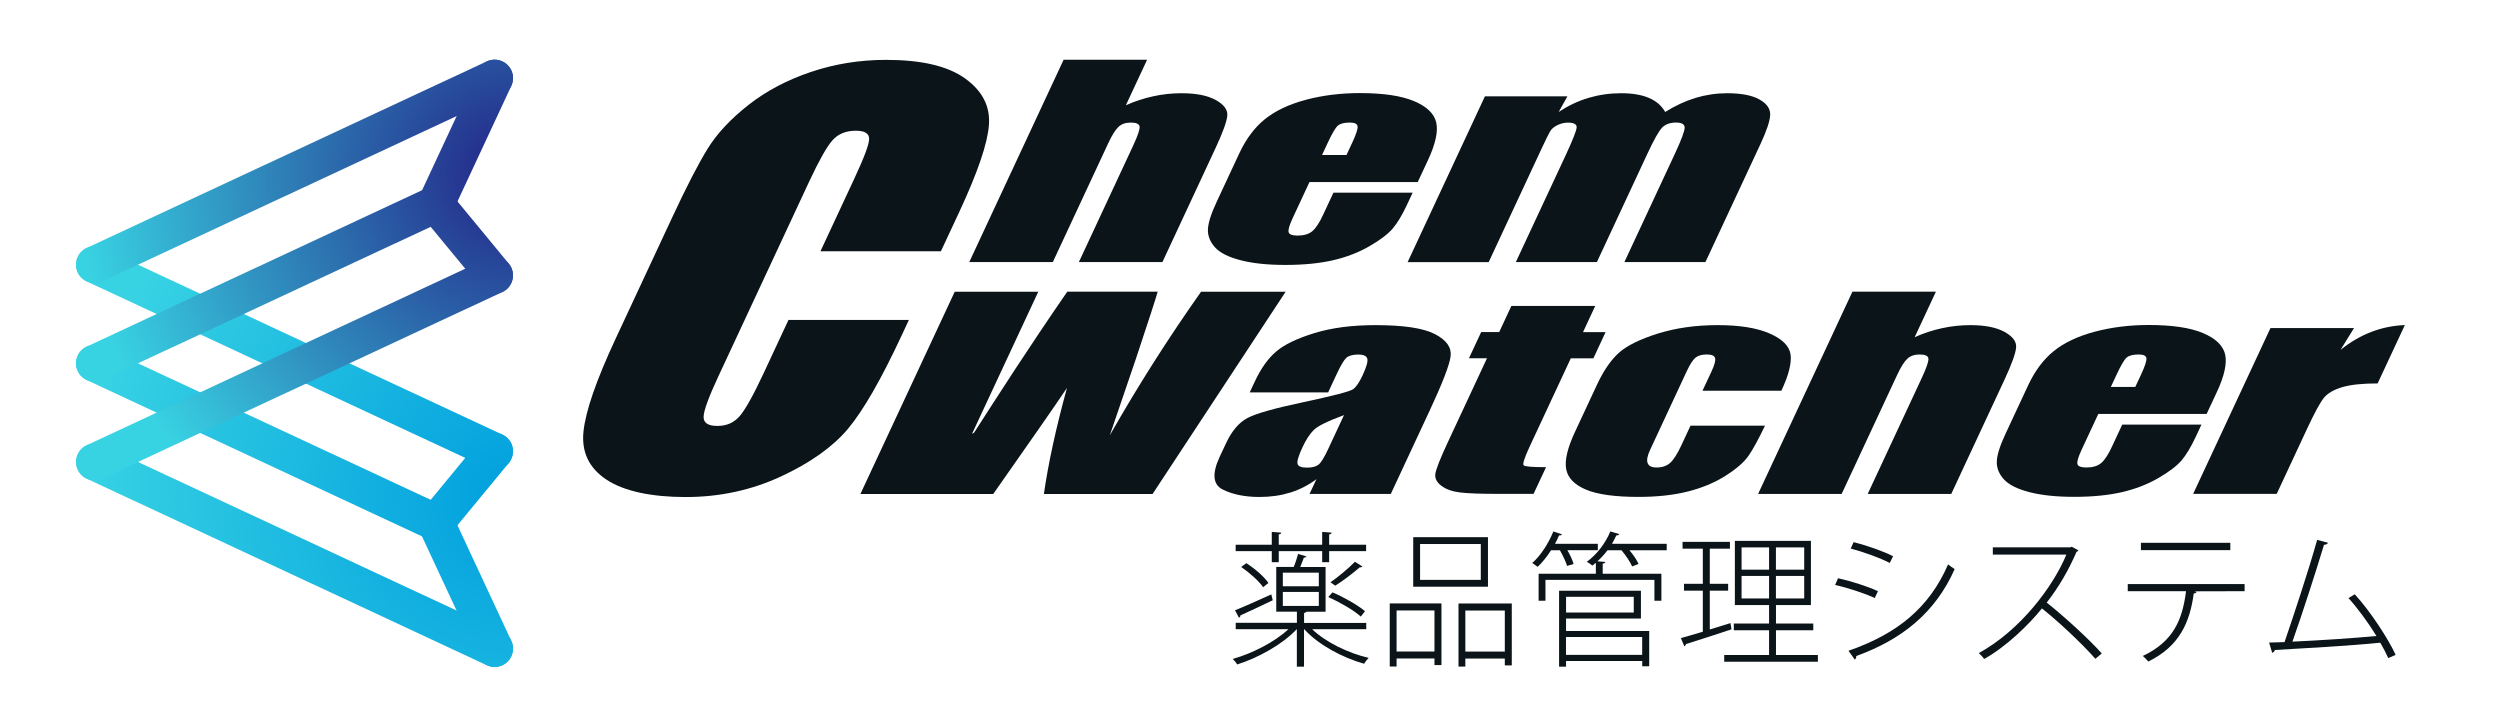
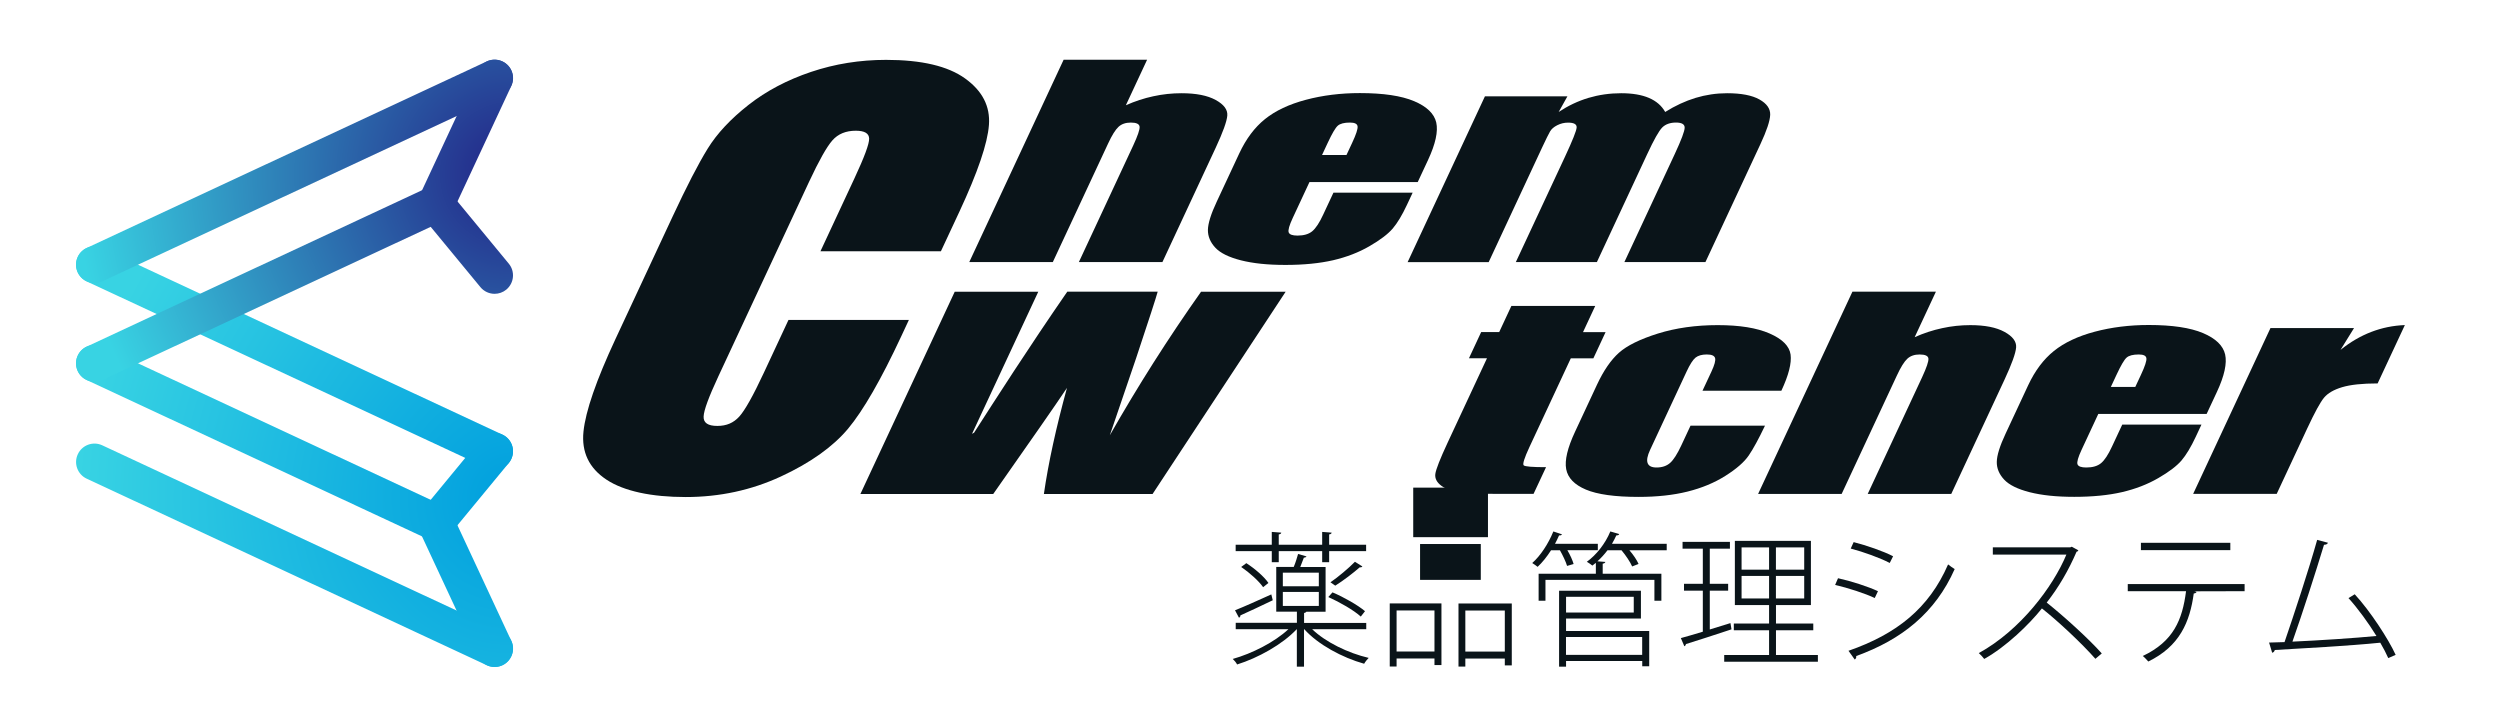
<svg xmlns="http://www.w3.org/2000/svg" xmlns:xlink="http://www.w3.org/1999/xlink" id="_レイヤー_2" data-name="レイヤー 2" viewBox="0 0 380 110.55">
  <defs>
    <style>
      .cls-1 {
        fill: url(#_名称未設定グラデーション_3-2);
      }

      .cls-2 {
        fill: url(#_名称未設定グラデーション_13);
      }

      .cls-3 {
        fill: #0a1419;
      }

      .cls-4 {
        fill: url(#_名称未設定グラデーション_3-5);
      }

      .cls-5 {
        fill: url(#_名称未設定グラデーション_13-3);
      }

      .cls-6 {
        fill: url(#_名称未設定グラデーション_13-5);
      }

      .cls-7 {
        fill: url(#_名称未設定グラデーション_3-3);
      }

      .cls-8 {
        fill: url(#_名称未設定グラデーション_13-2);
      }

      .cls-9 {
        fill: url(#_名称未設定グラデーション_13-4);
      }

      .cls-10 {
        fill: none;
      }

      .cls-11 {
        fill: url(#_名称未設定グラデーション_3);
      }

      .cls-12 {
        fill: url(#_名称未設定グラデーション_3-4);
      }
    </style>
    <radialGradient id="_名称未設定グラデーション_13" data-name="名称未設定グラデーション 13" cx="77.95" cy="75.76" fx="77.95" fy="75.76" r="66.23" gradientUnits="userSpaceOnUse">
      <stop offset="0" stop-color="#009fde" />
      <stop offset="1" stop-color="#38d3e3" />
    </radialGradient>
    <radialGradient id="_名称未設定グラデーション_13-2" data-name="名称未設定グラデーション 13" cx="77.95" cy="75.76" fx="77.95" fy="75.76" r="66.23" xlink:href="#_名称未設定グラデーション_13" />
    <radialGradient id="_名称未設定グラデーション_13-3" data-name="名称未設定グラデーション 13" cx="77.95" cy="75.76" fx="77.95" fy="75.76" r="66.23" xlink:href="#_名称未設定グラデーション_13" />
    <radialGradient id="_名称未設定グラデーション_13-4" data-name="名称未設定グラデーション 13" cx="77.95" cy="75.76" fx="77.95" fy="75.76" r="66.23" xlink:href="#_名称未設定グラデーション_13" />
    <radialGradient id="_名称未設定グラデーション_13-5" data-name="名称未設定グラデーション 13" cx="77.95" cy="75.76" fx="77.95" fy="75.76" r="66.23" xlink:href="#_名称未設定グラデーション_13" />
    <radialGradient id="_名称未設定グラデーション_3" data-name="名称未設定グラデーション 3" cx="77.95" cy="26.51" fx="77.95" fy="26.51" r="66.46" gradientUnits="userSpaceOnUse">
      <stop offset="0" stop-color="#232286" />
      <stop offset="1" stop-color="#38d3e3" />
    </radialGradient>
    <radialGradient id="_名称未設定グラデーション_3-2" data-name="名称未設定グラデーション 3" cy="26.51" fy="26.51" r="66.46" xlink:href="#_名称未設定グラデーション_3" />
    <radialGradient id="_名称未設定グラデーション_3-3" data-name="名称未設定グラデーション 3" cx="77.95" fx="77.95" r="66.46" xlink:href="#_名称未設定グラデーション_3" />
    <radialGradient id="_名称未設定グラデーション_3-4" data-name="名称未設定グラデーション 3" cy="26.51" fy="26.51" r="66.46" xlink:href="#_名称未設定グラデーション_3" />
    <radialGradient id="_名称未設定グラデーション_3-5" data-name="名称未設定グラデーション 3" cx="77.95" cy="26.51" fx="77.95" fy="26.51" r="66.46" xlink:href="#_名称未設定グラデーション_3" />
  </defs>
  <g id="_レイヤー_1-2" data-name="レイヤー 1">
    <g>
      <rect class="cls-10" width="380" height="110.55" />
      <g>
        <path class="cls-3" d="m143.01,38.19h-18.3l5.17-11.09c1.5-3.22,2.25-5.23,2.23-6.03-.02-.8-.69-1.2-2.03-1.2-1.51,0-2.69.49-3.55,1.46-.86.97-2.04,3.07-3.55,6.3l-13.81,29.62c-1.44,3.1-2.19,5.12-2.22,6.07-.04.95.66,1.42,2.08,1.42s2.47-.47,3.34-1.42c.86-.95,2.11-3.17,3.74-6.67l3.74-8.02h18.3l-1.16,2.49c-3.08,6.6-5.78,11.28-8.09,14.05-2.32,2.76-5.72,5.18-10.21,7.26-4.49,2.08-9.31,3.12-14.47,3.12s-9.37-.88-12.03-2.64c-2.66-1.76-3.82-4.2-3.5-7.31.32-3.11,1.94-7.79,4.85-14.04l8.69-18.63c2.14-4.59,3.92-8.04,5.34-10.34s3.49-4.51,6.2-6.64c2.71-2.13,5.89-3.8,9.51-5.02,3.63-1.22,7.43-1.83,11.4-1.83,5.39,0,9.4.94,12.02,2.83,2.63,1.89,3.83,4.24,3.62,7.06-.21,2.82-1.71,7.21-4.48,13.16l-2.83,6.06Z" />
        <path class="cls-3" d="m174.36,9.08l-3.23,6.92c1.37-.61,2.77-1.07,4.18-1.37,1.41-.31,2.84-.46,4.28-.46,2.22,0,3.95.34,5.2,1.03,1.24.68,1.83,1.47,1.76,2.36-.07.89-.66,2.52-1.76,4.89l-8.1,17.38h-12.7l8.27-17.74c.68-1.47,1-2.41.96-2.83-.05-.42-.49-.63-1.33-.63-.78,0-1.4.21-1.87.64-.47.43-1.01,1.29-1.6,2.57l-8.39,17.99h-12.7l14.34-30.75h12.7Z" />
        <path class="cls-3" d="m215.48,27.67h-16.44l-2.54,5.45c-.53,1.14-.74,1.87-.62,2.2.12.33.57.49,1.34.49.96,0,1.71-.22,2.24-.66.53-.44,1.09-1.28,1.67-2.54l1.55-3.32h12.04l-.87,1.86c-.73,1.56-1.45,2.75-2.16,3.59-.72.84-1.89,1.73-3.53,2.68-1.64.95-3.48,1.66-5.54,2.14-2.06.47-4.47.71-7.23.71s-4.94-.24-6.77-.7c-1.84-.47-3.14-1.11-3.9-1.93-.76-.82-1.13-1.72-1.12-2.7.02-.98.46-2.41,1.34-4.28l3.43-7.35c1.03-2.2,2.33-3.94,3.91-5.21,1.58-1.27,3.65-2.25,6.21-2.93,2.56-.68,5.29-1.02,8.21-1.02,3.56,0,6.31.41,8.25,1.23,1.93.82,3.05,1.9,3.36,3.25.3,1.35-.11,3.24-1.25,5.69l-1.56,3.34Zm-10.82-4.1l.86-1.84c.61-1.3.89-2.15.83-2.53-.05-.38-.44-.57-1.15-.57-.88,0-1.5.16-1.86.48-.36.32-.87,1.19-1.53,2.61l-.86,1.84h3.71Z" />
        <path class="cls-3" d="m238.26,14.62l-1.34,2.4c1.43-.95,2.93-1.66,4.52-2.14,1.58-.47,3.25-.71,4.98-.71,3.4,0,5.62.95,6.69,2.85,1.51-.95,3.05-1.66,4.61-2.14,1.56-.47,3.16-.71,4.8-.71,2.16,0,3.8.32,4.92.95,1.12.63,1.66,1.41,1.63,2.33-.03.92-.53,2.41-1.49,4.47l-8.35,17.91h-12.32l7.66-16.43c1-2.15,1.5-3.48,1.5-4,0-.51-.44-.77-1.32-.77s-1.6.25-2.1.76c-.5.51-1.25,1.84-2.26,4.01l-7.66,16.43h-12.32l7.47-16.01c1.15-2.47,1.74-3.95,1.77-4.44.03-.49-.4-.74-1.31-.74-.57,0-1.11.13-1.63.39-.52.26-.89.58-1.1.95-.22.37-.61,1.17-1.18,2.38l-8.15,17.48h-12.32l11.75-25.2h12.54Z" />
        <path class="cls-3" d="m182.57,44.33c-5.03,7.12-9.65,14.4-13.88,21.84l3.99-11.7c1.95-5.86,3.05-9.24,3.29-10.14h-13.74c-6.01,8.7-10.83,16.25-14.17,21.44l-.31.17,10.07-21.6h-12.7l-14.34,30.75h20.19c5.74-8.17,9.48-13.54,11.21-16.13-1.65,6.03-2.83,11.4-3.51,16.13h16.52l20.23-30.75h-12.86Z" />
-         <path class="cls-3" d="m201.87,59.64h-11.91l.79-1.69c.91-1.95,1.98-3.45,3.22-4.51,1.23-1.06,3.16-1.99,5.79-2.8,2.62-.81,5.72-1.22,9.31-1.22,4.3,0,7.32.46,9.07,1.38,1.75.92,2.53,2.04,2.35,3.38s-1.25,4.09-3.19,8.25l-5.9,12.65h-12.35l1.05-2.25c-1.2.9-2.51,1.58-3.95,2.03-1.44.45-3,.68-4.7.68-2.22,0-4.08-.38-5.59-1.13-1.5-.75-1.66-2.4-.48-4.95l.97-2.07c.88-1.89,1.97-3.17,3.28-3.86,1.3-.68,4.12-1.48,8.44-2.39,4.63-.99,7.17-1.65,7.62-1.99.45-.34.93-1.04,1.42-2.09.61-1.32.85-2.17.71-2.57-.14-.4-.59-.6-1.34-.6-.86,0-1.47.17-1.84.5-.37.34-.88,1.21-1.53,2.61l-1.23,2.64Zm2.41,3.46c-2.45.9-3.98,1.65-4.59,2.26-.61.61-1.18,1.48-1.71,2.62-.61,1.31-.86,2.15-.75,2.53.11.38.58.57,1.42.57.8,0,1.38-.15,1.76-.45.38-.3.87-1.08,1.46-2.35l2.42-5.19Z" />
        <path class="cls-3" d="m242.47,46.51l-1.85,3.97h3.43l-1.86,3.99h-3.43l-6.29,13.49c-.77,1.66-1.06,2.58-.87,2.77.19.19,1.33.28,3.4.28l-1.9,4.06h-5.12c-2.89,0-4.92-.07-6.09-.22-1.17-.15-2.1-.48-2.8-1.01-.7-.52-1.01-1.13-.92-1.8.09-.68.71-2.27,1.88-4.78l5.97-12.8h-2.74l1.86-3.99h2.74l1.85-3.97h12.73Z" />
        <path class="cls-3" d="m270.76,59.39h-11.98l1.36-2.91c.47-1.01.66-1.7.55-2.06-.11-.36-.52-.54-1.26-.54s-1.3.16-1.7.47c-.4.32-.86,1.03-1.37,2.13l-5.54,11.89c-.42.9-.55,1.57-.38,2.02.17.45.62.67,1.35.67.86,0,1.55-.24,2.07-.7s1.09-1.35,1.7-2.66l1.4-3h11.32c-.96,2.01-1.78,3.52-2.47,4.53-.69,1.01-1.87,2.04-3.55,3.1-1.68,1.06-3.59,1.85-5.75,2.39-2.16.54-4.64.81-7.45.81-3.58,0-6.25-.37-8-1.11-1.75-.74-2.75-1.78-3-3.11-.25-1.34.2-3.23,1.35-5.69l3.34-7.16c1-2.14,2.11-3.75,3.33-4.84,1.22-1.09,3.19-2.06,5.92-2.92,2.73-.85,5.75-1.28,9.09-1.28s5.94.42,7.89,1.27c1.95.85,3.01,1.92,3.19,3.21.17,1.29-.29,3.12-1.4,5.49Z" />
        <path class="cls-3" d="m294.26,44.33l-3.23,6.92c1.37-.61,2.77-1.07,4.18-1.37,1.41-.31,2.84-.46,4.28-.46,2.22,0,3.95.34,5.2,1.03,1.24.68,1.83,1.47,1.76,2.36-.07.89-.66,2.52-1.76,4.89l-8.1,17.38h-12.7l8.27-17.74c.68-1.47,1-2.41.96-2.83s-.49-.63-1.33-.63c-.78,0-1.4.21-1.87.64-.47.43-1.01,1.29-1.6,2.57l-8.39,17.99h-12.7l14.34-30.75h12.7Z" />
        <path class="cls-3" d="m335.38,62.92h-16.44l-2.54,5.45c-.53,1.14-.74,1.87-.62,2.2.12.33.57.49,1.34.49.96,0,1.71-.22,2.24-.66.53-.44,1.09-1.28,1.67-2.54l1.55-3.32h12.04l-.87,1.86c-.73,1.56-1.45,2.75-2.16,3.59-.72.84-1.89,1.73-3.53,2.68-1.64.95-3.48,1.66-5.54,2.14-2.05.47-4.46.71-7.23.71s-4.94-.24-6.77-.7c-1.84-.47-3.14-1.11-3.9-1.93-.76-.82-1.13-1.72-1.11-2.7.02-.98.46-2.41,1.34-4.28l3.43-7.35c1.03-2.2,2.33-3.94,3.91-5.21,1.58-1.27,3.65-2.25,6.21-2.93,2.56-.68,5.29-1.02,8.21-1.02,3.56,0,6.31.41,8.25,1.23,1.93.82,3.05,1.9,3.36,3.25.3,1.35-.11,3.24-1.25,5.69l-1.56,3.34Zm-10.82-4.1l.86-1.84c.61-1.3.89-2.15.83-2.53-.05-.38-.44-.57-1.15-.57-.88,0-1.5.16-1.86.48-.36.32-.87,1.19-1.53,2.61l-.86,1.84h3.71Z" />
        <path class="cls-3" d="m357.81,49.87l-2.05,3.31c2.95-2.37,6.21-3.63,9.78-3.77l-4.14,8.87c-2.33,0-4.12.19-5.39.57-1.27.38-2.18.91-2.75,1.59-.57.68-1.42,2.24-2.56,4.68l-4.64,9.95h-12.7l11.75-25.2h12.7Z" />
      </g>
      <g>
        <path class="cls-3" d="m207.66,95.64h-8.21c2.04,1.97,5.47,3.63,8.59,4.36-.24.24-.53.6-.69.89-3.32-.93-7.02-2.92-9.1-5.25h-.04v5.69h-1.09v-5.69h-.02c-2.17,2.32-5.91,4.38-9.06,5.36-.13-.27-.44-.64-.66-.84,2.92-.82,6.35-2.55,8.46-4.52h-8.01v-.97h9.3v-1.7h-3.14v-6.8h2.66c.27-.62.51-1.44.66-1.97l1.28.38c-.07.11-.2.18-.4.18-.16.4-.35.93-.55,1.42h3.85v6.8h-2.92c-.05.09-.16.16-.35.2v1.51h9.45v.97Zm-19.93-2.88c1.39-.55,3.45-1.48,5.51-2.41l.22.89c-1.82.86-3.7,1.77-4.92,2.3,0,.18-.07.29-.22.35l-.6-1.13Zm5.58-7.31v-1.68h-5.49v-.97h5.49v-1.95l1.44.11c-.02.13-.11.24-.38.27v1.57h6.6v-1.95l1.44.11c-.02.13-.11.24-.38.27v1.57h5.62v.97h-5.62v1.68h-1.06v-1.68h-6.6v1.68h-1.06Zm-1.31,3.81c-.64-.93-2.06-2.21-3.34-3.08l.78-.58c1.28.82,2.72,2.06,3.36,3.01l-.8.64Zm2.99-2.21v2.06h5.47v-2.06h-5.47Zm0,2.92v2.13h5.47v-2.13h-5.47Zm7.55.07c1.73.73,3.87,1.95,4.94,2.86l-.64.82c-1.04-.95-3.19-2.19-4.94-2.97l.64-.71Zm-.31-1.53c1.17-.8,2.79-2.17,3.72-3.12l1.13.71c-.07.11-.22.16-.4.13-.95.84-2.52,2.04-3.72,2.79l-.73-.51Z" />
-         <path class="cls-3" d="m211.24,101.31v-9.59h7.86v9.37h-1.06v-1h-5.76v1.22h-1.04Zm6.8-8.52h-5.76v6.24h5.76v-6.24Zm8.13-11.14v7.53h-11.36v-7.53h11.36Zm-1.09,6.49v-5.45h-9.23v5.45h9.23Zm-3.39,3.59h8.1v9.41h-1.06v-1.04h-6v1.22h-1.04v-9.59Zm1.04,7.31h6v-6.24h-6v6.24Z" />
+         <path class="cls-3" d="m211.24,101.31v-9.59h7.86v9.37h-1.06v-1h-5.76v1.22h-1.04Zm6.8-8.52h-5.76v6.24h5.76v-6.24Zm8.13-11.14h-11.36v-7.53h11.36Zm-1.09,6.49v-5.45h-9.23v5.45h9.23Zm-3.39,3.59h8.1v9.41h-1.06v-1.04h-6v1.22h-1.04v-9.59Zm1.04,7.31h6v-6.24h-6v6.24Z" />
        <path class="cls-3" d="m238.2,86.03c-.18-.62-.64-1.59-1.09-2.39h-1.35c-.62.97-1.33,1.86-2.04,2.52-.18-.16-.58-.42-.82-.58,1.24-1.09,2.46-2.94,3.21-4.8l1.31.44c-.04.13-.24.18-.44.16-.18.42-.4.86-.62,1.28h6.51v.97h-4.63c.42.71.8,1.55.95,2.1l-1,.29Zm15.14-3.36v.97h-5.67c.6.69,1.13,1.48,1.39,2.08l-.97.38c-.29-.66-.95-1.66-1.62-2.46h-2.13c-.47.62-1,1.2-1.53,1.68l1.2.09c-.02.13-.13.22-.4.27v1.53h8.92v4.1h-1.06v-3.17h-16.56v3.17h-1.04v-4.1h8.7v-1.66c-.18.16-.35.29-.53.42-.2-.18-.58-.42-.84-.58,1.42-1.02,2.81-2.75,3.57-4.61l1.35.4c-.07.16-.2.2-.44.2-.2.44-.42.86-.66,1.28h8.33Zm-15.3,11.36v1.88h12.64v5.36h-1.06v-.8h-11.58v.86h-1.06v-11.54h12.44v4.23h-11.38Zm10.29-3.32h-10.29v2.39h10.29v-2.39Zm1.28,6.11h-11.58v2.72h11.58v-2.72Z" />
        <path class="cls-3" d="m259.89,95.68l3.14-.97c.04.18.07.33.16.95-2.57.84-5.25,1.73-6.93,2.24-.02.16-.11.29-.24.33l-.53-1.24c.93-.24,2.08-.6,3.34-.97v-6.24h-2.86v-1.04h2.86v-5.34h-3.08v-1.04h7.2v1.04h-3.06v5.34h2.79v1.04h-2.79v5.91Zm10.05,3.88h6.38v1.02h-14.24v-1.02h6.82v-3.76h-5.36v-1.02h5.36v-2.81h-5.2v-9.76h11.56v9.76h-5.31v2.81h5.67v1.02h-5.67v3.76Zm-5.22-16.36v3.39h4.18v-3.39h-4.18Zm0,7.77h4.18v-3.43h-4.18v3.43Zm9.52-4.38v-3.39h-4.3v3.39h4.3Zm0,4.38v-3.43h-4.3v3.43h4.3Z" />
        <path class="cls-3" d="m279.38,87.89c2.02.44,4.58,1.28,6.07,1.97l-.49,1.04c-1.44-.69-4.1-1.55-6.02-1.99l.44-1.02Zm1.59,11.03c7.33-2.55,12.24-6.46,15.14-13.13.27.24.73.53,1,.71-2.94,6.64-8.04,10.72-14.97,13.22.07.2-.07.44-.22.53l-.95-1.33Zm.78-16.52c1.99.51,4.54,1.39,6,2.15l-.51,1.02c-1.55-.8-3.94-1.66-5.93-2.19l.44-.97Z" />
        <path class="cls-3" d="m315.91,83.66c-.07.11-.13.18-.27.2-1.2,2.79-2.7,5.38-4.54,7.73,2.5,1.99,6.29,5.4,8.37,7.73l-.97.82c-2.04-2.32-5.71-5.76-8.13-7.66-1.9,2.39-5.42,5.82-8.77,7.68-.18-.24-.53-.64-.82-.89,6.33-3.48,11.29-10.1,13.31-14.97h-11.18v-1.11h11.78l.22-.09,1,.55Z" />
        <path class="cls-3" d="m341.18,89.86l-7.66.02.35.09c-.02.13-.2.22-.42.24-.58,4.3-2.13,8.02-6.91,10.34-.2-.22-.55-.62-.84-.84,4.67-2.21,6.02-5.49,6.58-9.85h-8.86v-1.08h17.76v1.08Zm-2.17-6.24h-13.59v-1.11h13.59v1.11Z" />
        <path class="cls-3" d="m363.02,100.04c-.31-.71-.73-1.51-1.22-2.35-4.52.47-12.58.91-16.03,1.11-.04.2-.2.38-.4.42l-.47-1.55,2.35-.07c1.48-4.32,3.7-11.05,4.96-15.54l1.64.44c-.09.22-.27.29-.6.31-1.26,4.16-3.25,10.34-4.8,14.72,4.03-.18,9.63-.55,12.77-.86-1.22-1.99-2.83-4.19-4.25-5.76l.95-.58c2.37,2.57,5.14,6.84,6.22,9.21l-1.13.49Z" />
      </g>
      <path class="cls-2" d="m75.18,101.38c-1.05,0-2.06-.6-2.54-1.62l-8.93-19.16c-.65-1.4-.05-3.06,1.35-3.72,1.4-.65,3.06-.05,3.72,1.35l8.93,19.16c.65,1.4.05,3.06-1.35,3.72-.38.18-.78.26-1.18.26Z" />
      <path class="cls-8" d="m75.18,101.38c-.4,0-.8-.08-1.18-.26l-60.82-28.36c-1.4-.65-2.01-2.32-1.35-3.72.65-1.4,2.32-2.01,3.72-1.35l60.82,28.36c1.4.65,2.01,2.32,1.35,3.72-.47,1.02-1.48,1.62-2.54,1.62Z" />
      <path class="cls-5" d="m66.25,82.22c-.4,0-.8-.08-1.18-.26L13.17,57.76c-1.4-.65-2.01-2.32-1.35-3.72.65-1.4,2.32-2.01,3.72-1.35l51.89,24.2c1.4.65,2.01,2.32,1.35,3.72-.47,1.02-1.48,1.62-2.54,1.62Z" />
      <path class="cls-9" d="m75.18,71.39c-.4,0-.8-.08-1.18-.26L13.17,42.77c-1.4-.65-2.01-2.32-1.35-3.72.65-1.4,2.32-2.01,3.72-1.35l60.82,28.36c1.4.65,2.01,2.32,1.35,3.72-.47,1.02-1.48,1.62-2.54,1.62Z" />
      <path class="cls-6" d="m66.25,82.22c-.63,0-1.26-.21-1.78-.64-1.19-.98-1.36-2.74-.38-3.94l8.93-10.83c.98-1.19,2.74-1.36,3.94-.38,1.19.98,1.36,2.74.38,3.94l-8.93,10.83c-.55.67-1.35,1.02-2.16,1.02Z" />
      <path class="cls-11" d="m66.25,33.83c-.4,0-.8-.08-1.18-.26-1.4-.65-2.01-2.32-1.35-3.72l8.93-19.16c.65-1.4,2.32-2.01,3.72-1.35,1.4.65,2.01,2.32,1.35,3.72l-8.93,19.16c-.47,1.02-1.48,1.62-2.54,1.62Z" />
      <path class="cls-1" d="m14.36,43.03c-1.05,0-2.06-.6-2.54-1.62-.65-1.4-.05-3.06,1.35-3.72l60.82-28.36c1.4-.65,3.06-.05,3.72,1.35.65,1.4.05,3.06-1.35,3.72L15.54,42.77c-.38.18-.78.26-1.18.26Z" />
      <path class="cls-7" d="m14.36,58.03c-1.05,0-2.06-.6-2.54-1.62-.65-1.4-.05-3.06,1.35-3.72l51.89-24.2c1.4-.65,3.06-.05,3.72,1.35.65,1.4.05,3.06-1.35,3.72L15.54,57.76c-.38.18-.78.26-1.18.26Z" />
-       <path class="cls-12" d="m14.36,73.02c-1.05,0-2.06-.6-2.54-1.62-.65-1.4-.05-3.06,1.35-3.72l60.82-28.36c1.4-.65,3.06-.05,3.72,1.35.65,1.4.05,3.06-1.35,3.72l-60.82,28.36c-.38.18-.78.26-1.18.26Z" />
      <path class="cls-4" d="m75.18,44.66c-.81,0-1.61-.35-2.16-1.02l-8.93-10.83c-.98-1.19-.81-2.95.38-3.94,1.19-.98,2.95-.81,3.94.38l8.93,10.83c.98,1.19.81,2.95-.38,3.94-.52.43-1.15.64-1.78.64Z" />
    </g>
  </g>
</svg>